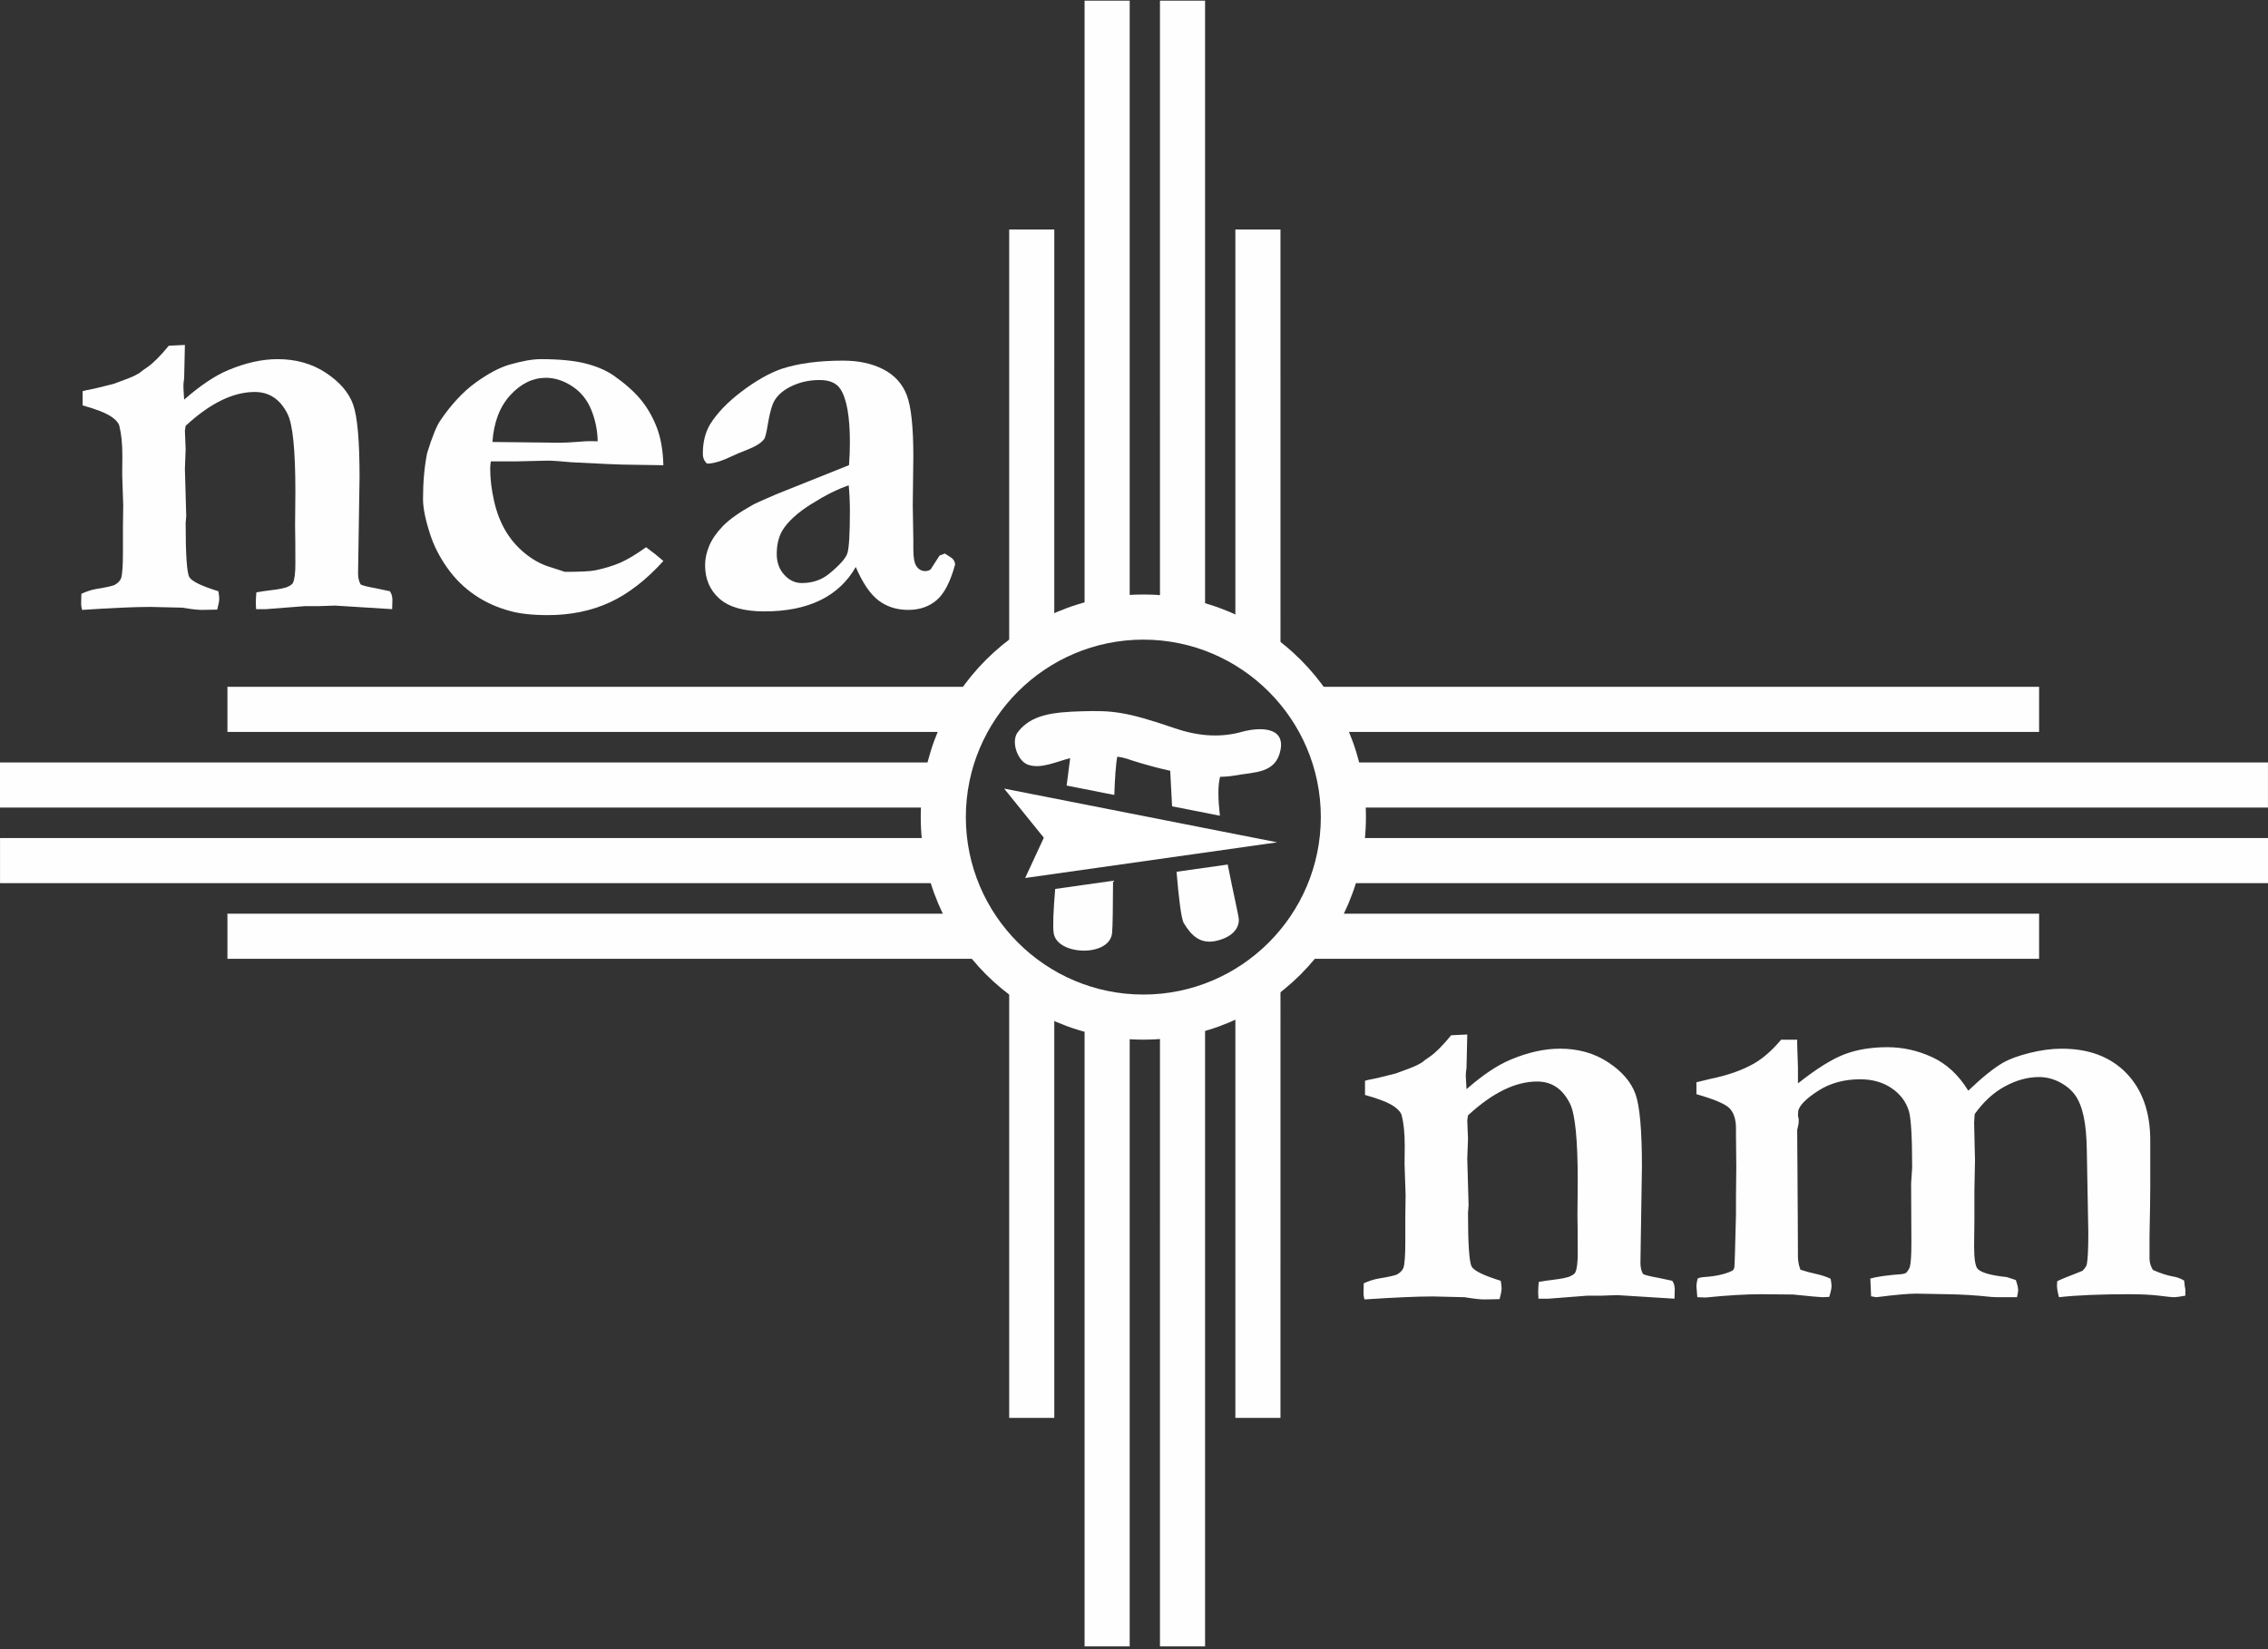
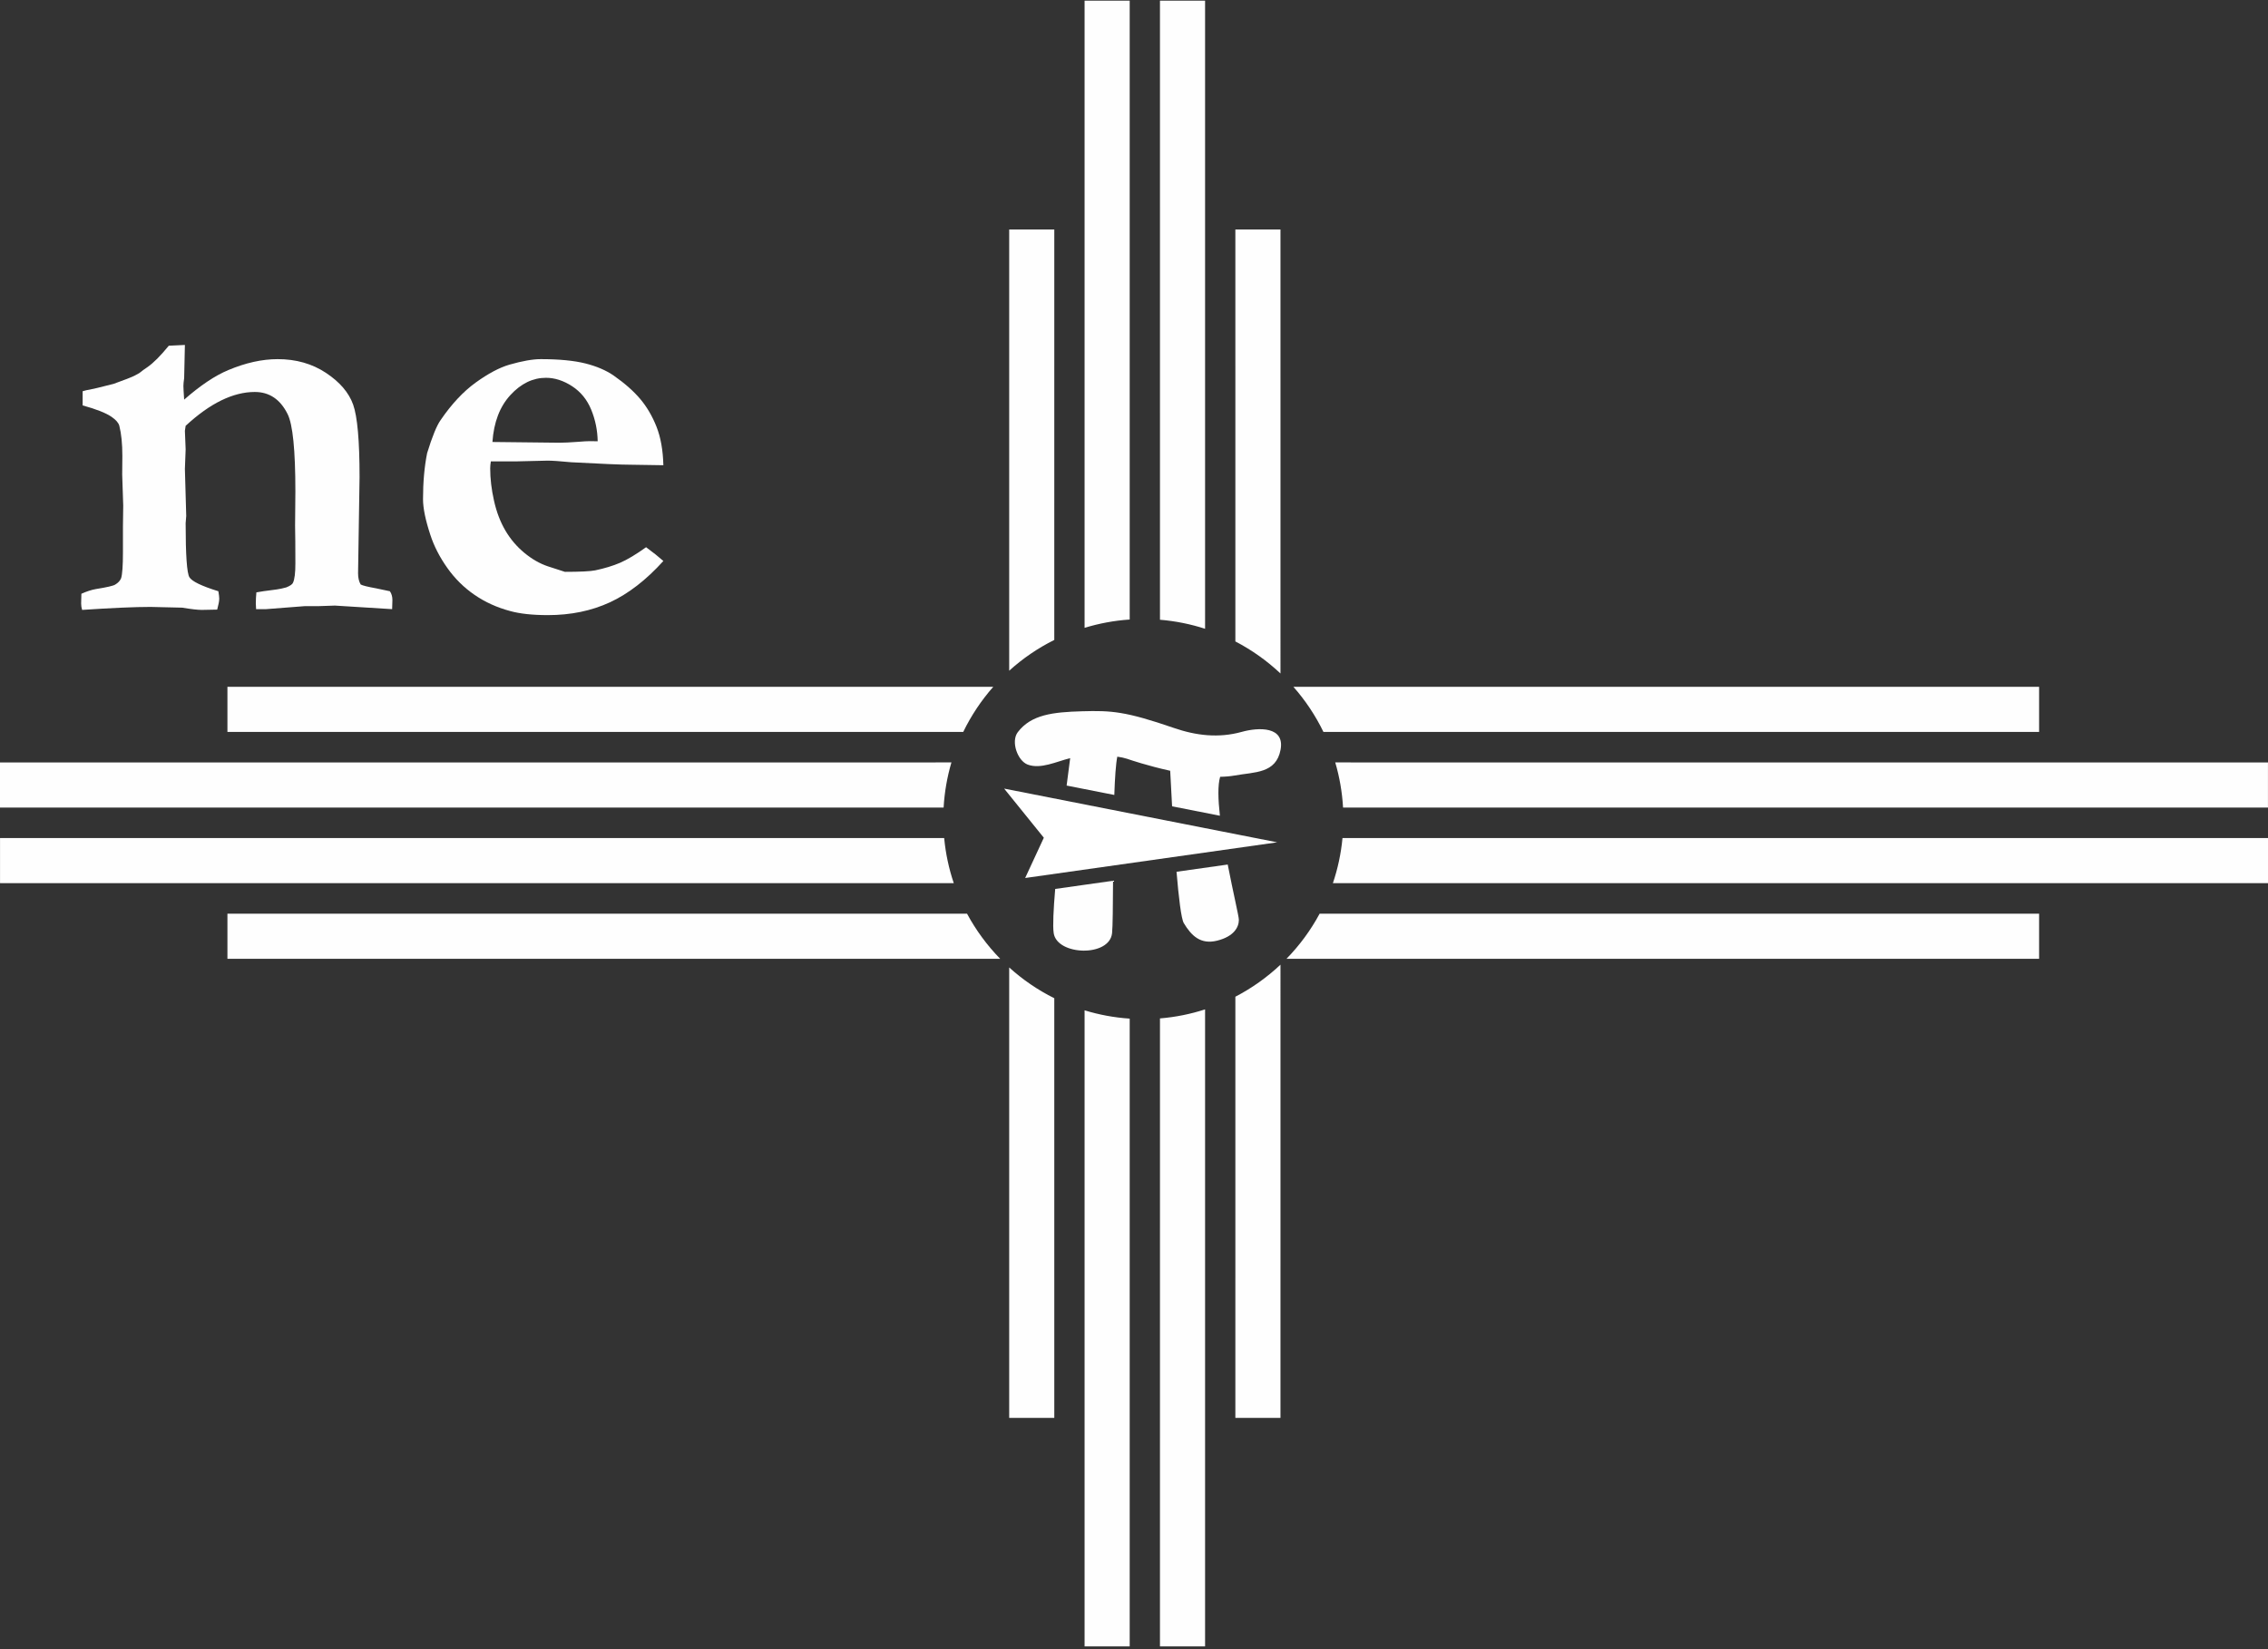
<svg xmlns="http://www.w3.org/2000/svg" width="198px" height="144px" viewBox="0 0 198 144" version="1.1">
  <rect x="0" y="0" width="198" height="144" fill="#333333" stroke="none" />
  <title>Group 2</title>
  <g id="Page-1" stroke="none" stroke-width="1" fill="none" fill-rule="evenodd">
    <g id="NEA-NM_home" transform="translate(-20, -19)">
      <g id="Group-2" transform="translate(20, 19.058)">
        <path d="M97.171,76.847 C97.159,79.043 97.146,80.844 97.086,81.419 C96.868,83.531 92.28,83.384 91.989,81.419 C91.897,80.807 91.968,79.353 92.12,77.562 Z M107.182,75.43 C107.654,77.863 108.155,79.957 108.155,80.255 C108.155,80.909 107.718,81.711 106.262,82.076 C104.805,82.44 104.005,81.638 103.347,80.545 C103.122,80.165 102.902,78.315 102.713,76.062 Z M94.464,62.048 C97.028,61.975 98.251,62.048 102.477,63.503 C104.438,64.18 106.397,64.403 108.391,63.851 C109.904,63.43 112.173,63.366 111.797,65.398 C111.406,67.502 109.515,67.343 107.793,67.656 C107.395,67.727 106.968,67.763 106.52,67.77 C106.306,68.49 106.339,69.734 106.499,71.169 L102.325,70.347 C102.254,69.095 102.198,67.996 102.16,67.243 C100.181,66.81 98.615,66.271 98.615,66.271 L98.615,66.271 L98.397,66.198 C98.134,66.112 97.845,66.052 97.542,66.012 C97.414,66.64 97.333,67.86 97.281,69.355 L93.118,68.535 C93.247,67.523 93.356,66.686 93.428,66.142 C92.217,66.441 90.864,67.122 89.73,66.708 C88.834,66.382 88.232,64.686 88.856,63.87 C90.023,62.339 91.916,62.121 94.464,62.048 Z" id="Combined-Shape" fill="#FEFEFE" />
        <polygon id="Path" fill="#FFFFFF" points="87.663 68.8 91.128 73.09 89.498 76.606 111.501 73.491" />
-         <path d="M99.815,51.854 C110.53,51.854 119.248,60.572 119.248,71.288 C119.248,82.004 110.53,90.721 99.815,90.721 C89.099,90.721 80.382,82.004 80.382,71.288 C80.382,60.572 89.099,51.854 99.815,51.854 Z M99.815,55.793 C91.271,55.793 84.32,62.744 84.32,71.288 C84.32,79.832 91.271,86.783 99.815,86.783 C108.359,86.783 115.31,79.832 115.31,71.288 C115.31,62.744 108.359,55.793 99.815,55.793 Z" id="Combined-Shape" fill="#FEFEFE" />
        <path d="M7.105,51.788 C7.56,51.583 7.981,51.446 8.367,51.377 C9.33,51.223 9.891,51.093 10.05,50.99 C10.313,50.836 10.488,50.648 10.575,50.424 C10.68,50.081 10.733,49.326 10.733,48.16 L10.733,45.919 L10.758,44.092 L10.668,41.389 L10.682,39.769 C10.682,38.687 10.592,37.803 10.416,37.117 C10.345,36.861 10.122,36.603 9.748,36.345 C9.25,36.002 8.405,35.667 7.214,35.341 L7.214,34.103 C7.438,34.034 7.642,33.988 7.823,33.963 C8.004,33.937 8.701,33.77 9.912,33.461 C10.863,33.121 11.476,32.881 11.753,32.743 C11.84,32.693 11.978,32.617 12.169,32.513 C12.376,32.342 12.61,32.171 12.869,32 C13.388,31.642 14.01,31.018 14.737,30.128 L16.142,30.062 L16.077,32.963 C16.033,33.254 16.012,33.485 16.012,33.656 C16.012,33.792 16.033,34.187 16.077,34.836 C17.489,33.598 18.773,32.738 19.931,32.256 C21.445,31.62 22.882,31.301 24.243,31.301 C25.844,31.301 27.248,31.7 28.455,32.498 C29.663,33.297 30.454,34.22 30.829,35.267 C31.203,36.314 31.39,38.427 31.39,41.602 L31.26,49.999 C31.26,50.393 31.336,50.72 31.488,50.977 C31.651,51.069 32.101,51.181 32.836,51.313 L34.037,51.567 C34.184,51.776 34.258,52.033 34.258,52.337 C34.258,52.531 34.249,52.795 34.234,53.131 L29.24,52.82 L27.761,52.87 L26.589,52.87 L23.225,53.131 L22.358,53.131 C22.341,52.917 22.333,52.751 22.333,52.634 C22.333,52.337 22.349,52.014 22.383,51.666 C22.62,51.615 23.212,51.529 24.161,51.41 C24.415,51.375 24.694,51.315 25,51.229 C25.337,51.093 25.532,50.955 25.582,50.818 C25.718,50.527 25.787,49.97 25.787,49.149 C25.787,47.709 25.777,46.605 25.761,45.834 L25.787,42.852 C25.787,39.239 25.559,36.987 25.107,36.096 C24.47,34.811 23.515,34.168 22.241,34.168 C21.302,34.168 20.33,34.412 19.323,34.901 C18.318,35.39 17.279,36.131 16.207,37.124 L16.142,37.56 L16.207,39.175 L16.142,40.892 L16.258,44.992 L16.207,45.632 C16.207,48.418 16.317,49.989 16.538,50.348 C16.759,50.706 17.601,51.114 19.064,51.567 C19.114,51.861 19.14,52.077 19.14,52.214 C19.14,52.422 19.079,52.74 18.961,53.171 C18.427,53.188 17.979,53.197 17.616,53.197 C17.254,53.197 16.686,53.131 15.91,53.001 L13.143,52.936 C11.765,52.936 9.772,53.024 7.171,53.197 C7.113,53.019 7.084,52.834 7.084,52.638 C7.084,52.497 7.091,52.214 7.105,51.788" id="Fill-21" fill="#FEFEFE" />
        <path d="M52.179,38.472 C52.162,37.51 51.973,36.591 51.614,35.714 C51.255,34.838 50.698,34.155 49.946,33.665 C49.192,33.176 48.432,32.93 47.662,32.93 C46.516,32.93 45.48,33.434 44.556,34.44 C43.631,35.447 43.11,36.811 42.99,38.534 L48.842,38.599 C49.219,38.599 49.75,38.574 50.433,38.523 C50.93,38.482 51.28,38.462 51.485,38.462 C51.639,38.462 51.87,38.466 52.179,38.472 M37.288,39.509 C37.733,38.062 38.126,37.098 38.468,36.62 C39.423,35.223 40.444,34.131 41.528,33.347 C42.613,32.563 43.591,32.043 44.463,31.786 C45.589,31.463 46.504,31.301 47.204,31.301 C48.808,31.301 50.107,31.427 51.098,31.675 C52.088,31.923 52.917,32.279 53.584,32.742 C54.54,33.411 55.309,34.089 55.889,34.775 C56.469,35.461 56.944,36.268 57.311,37.195 C57.678,38.121 57.879,39.244 57.913,40.564 L55.065,40.52 C54.277,40.52 52.549,40.449 49.881,40.305 C48.889,40.211 48.204,40.163 47.829,40.163 C47.708,40.163 46.785,40.186 45.057,40.229 L42.851,40.229 C42.813,40.466 42.795,40.669 42.795,40.837 C42.795,41.734 42.906,42.678 43.129,43.668 C43.351,44.658 43.685,45.529 44.13,46.282 C44.575,47.035 45.127,47.682 45.787,48.223 C46.445,48.765 47.125,49.154 47.828,49.391 L49.317,49.873 C50.634,49.873 51.516,49.831 51.961,49.744 C52.782,49.571 53.505,49.351 54.131,49.083 C54.756,48.815 55.514,48.362 56.404,47.723 C57.007,48.166 57.51,48.567 57.913,48.925 C56.411,50.587 54.855,51.79 53.243,52.536 C51.631,53.28 49.827,53.652 47.831,53.652 C46.483,53.652 45.383,53.532 44.53,53.294 C43.386,52.988 42.354,52.519 41.434,51.887 C40.512,51.257 39.719,50.474 39.054,49.536 C38.388,48.599 37.893,47.635 37.57,46.645 C37.143,45.35 36.93,44.31 36.93,43.526 C36.93,42.043 37.049,40.704 37.288,39.509" id="Fill-23" fill="#FEFEFE" />
-         <path d="M74.095,42.32 C73.132,42.644 72.046,43.187 70.838,43.947 C69.631,44.707 68.79,45.471 68.317,46.239 C67.98,46.803 67.811,47.495 67.811,48.315 C67.811,49.05 68.03,49.655 68.469,50.133 C68.908,50.612 69.415,50.851 69.99,50.851 C70.935,50.851 71.737,50.578 72.397,50.031 C73.292,49.297 73.815,48.712 73.969,48.276 C74.12,47.841 74.197,46.607 74.197,44.575 C74.197,43.823 74.163,43.072 74.095,42.32 L74.095,42.32 Z M82.486,48.273 L83.076,48.657 C83.23,48.777 83.325,48.921 83.359,49.091 L83.385,49.22 C82.975,50.732 82.438,51.773 81.772,52.343 C81.107,52.913 80.28,53.196 79.291,53.196 C78.284,53.196 77.418,52.92 76.693,52.369 C75.968,51.817 75.307,50.843 74.71,49.449 C73.976,50.734 72.943,51.702 71.613,52.351 C70.281,53.001 68.653,53.327 66.725,53.327 C64.95,53.327 63.644,52.957 62.808,52.216 C61.972,51.474 61.555,50.5 61.555,49.291 C61.555,48.729 61.678,48.158 61.925,47.579 C62.173,47.001 62.574,46.426 63.129,45.855 C63.683,45.286 64.575,44.659 65.802,43.977 C65.99,43.876 66.639,43.586 67.748,43.109 L74.12,40.555 C74.171,39.907 74.197,39.252 74.197,38.588 C74.197,36.291 73.915,34.726 73.353,33.891 C73.011,33.381 72.413,33.125 71.562,33.125 C70.708,33.125 69.923,33.288 69.207,33.612 C68.49,33.937 67.97,34.355 67.646,34.867 C67.408,35.243 67.203,35.952 67.032,36.993 C66.913,37.744 66.802,38.179 66.699,38.298 C66.443,38.623 65.979,38.917 65.305,39.182 C64.631,39.447 64.174,39.639 63.937,39.758 C63.015,40.202 62.281,40.424 61.736,40.424 C61.484,40.219 61.359,39.926 61.359,39.548 C61.359,38.568 61.563,37.728 61.973,37.023 C62.587,36.027 63.513,35.061 64.75,34.124 C65.987,33.188 67.144,32.531 68.219,32.153 C69.685,31.672 71.477,31.431 73.593,31.431 C74.957,31.431 76.13,31.683 77.112,32.189 C78.093,32.694 78.775,33.442 79.159,34.434 C79.543,35.427 79.736,37.215 79.736,39.798 L79.685,44.033 L79.736,47.139 L79.736,47.935 C79.736,48.653 79.832,49.145 80.026,49.411 C80.219,49.675 80.468,49.808 80.771,49.808 C80.956,49.808 81.116,49.757 81.252,49.654 L82.022,48.453 L82.486,48.273 Z" id="Fill-25" fill="#FEFEFE" />
-         <path d="M119.058,111.997 C119.513,111.791 119.933,111.655 120.319,111.586 C121.283,111.431 121.843,111.303 122.002,111.199 C122.265,111.045 122.44,110.857 122.528,110.633 C122.633,110.291 122.685,109.535 122.685,108.368 L122.685,106.129 L122.711,104.301 L122.621,101.598 L122.635,99.977 C122.635,98.896 122.546,98.012 122.368,97.325 C122.297,97.069 122.074,96.811 121.701,96.554 C121.203,96.211 120.359,95.876 119.167,95.55 L119.167,94.312 C119.391,94.244 119.594,94.197 119.776,94.171 C119.957,94.146 120.653,93.979 121.864,93.67 C122.815,93.329 123.429,93.09 123.706,92.952 C123.793,92.901 123.931,92.825 124.122,92.722 C124.329,92.552 124.563,92.38 124.822,92.21 C125.34,91.851 125.963,91.226 126.689,90.336 L128.095,90.271 L128.029,93.171 C127.986,93.463 127.964,93.694 127.964,93.865 C127.964,94.001 127.986,94.395 128.029,95.045 C129.441,93.807 130.726,92.947 131.883,92.465 C133.398,91.828 134.835,91.509 136.196,91.509 C137.796,91.509 139.2,91.908 140.407,92.707 C141.615,93.505 142.407,94.429 142.781,95.476 C143.156,96.524 143.343,98.635 143.343,101.811 L143.213,110.207 C143.213,110.602 143.288,110.929 143.441,111.186 C143.604,111.278 144.054,111.39 144.789,111.521 L145.99,111.776 C146.137,111.985 146.211,112.241 146.211,112.546 C146.211,112.739 146.202,113.004 146.186,113.34 L141.192,113.028 L139.714,113.079 L138.541,113.079 L135.178,113.34 L134.311,113.34 C134.294,113.125 134.285,112.959 134.285,112.843 C134.285,112.546 134.302,112.224 134.336,111.875 C134.572,111.824 135.165,111.739 136.114,111.618 C136.368,111.584 136.647,111.523 136.952,111.438 C137.29,111.301 137.484,111.164 137.535,111.026 C137.67,110.736 137.739,110.179 137.739,109.357 C137.739,107.918 137.729,106.813 137.714,106.043 L137.739,103.062 C137.739,99.448 137.512,97.195 137.06,96.305 C136.423,95.019 135.468,94.377 134.194,94.377 C133.255,94.377 132.282,94.621 131.276,95.11 C130.271,95.599 129.232,96.339 128.159,97.333 L128.095,97.768 L128.159,99.384 L128.095,101.1 L128.211,105.201 L128.159,105.841 C128.159,108.627 128.27,110.198 128.491,110.556 C128.711,110.915 129.553,111.322 131.016,111.776 C131.067,112.069 131.092,112.285 131.092,112.422 C131.092,112.63 131.032,112.949 130.914,113.379 C130.379,113.397 129.931,113.405 129.569,113.405 C129.206,113.405 128.638,113.34 127.862,113.21 L125.096,113.144 C123.717,113.144 121.725,113.232 119.123,113.405 C119.065,113.228 119.037,113.043 119.037,112.848 C119.037,112.706 119.044,112.422 119.058,111.997" id="Fill-27" fill="#FEFEFE" />
-         <path d="M148.204,111.58 C148.341,111.511 148.53,111.468 148.771,111.451 C149.785,111.383 150.593,111.204 151.195,110.914 C151.314,110.864 151.387,110.754 151.413,110.584 C151.439,110.414 151.485,108.866 151.554,105.942 L151.554,104.462 L151.581,101.835 L151.554,99.107 L151.554,98.494 C151.554,97.696 151.369,97.105 151.001,96.722 C150.631,96.339 149.665,95.927 148.101,95.484 L148.101,94.443 C148.425,94.358 148.811,94.264 149.255,94.162 C150.83,93.841 152.13,93.382 153.156,92.789 C153.943,92.331 154.722,91.644 155.492,90.727 L156.898,90.727 L156.898,91.132 L156.964,93.151 L156.964,94.085 L156.964,94.539 C158.59,93.255 159.946,92.408 161.033,91.997 C162.121,91.585 163.366,91.38 164.77,91.38 C166.122,91.38 167.427,91.67 168.686,92.253 C169.944,92.834 170.994,93.809 171.832,95.177 C173.048,94.014 174.065,93.196 174.887,92.723 C175.451,92.403 176.226,92.121 177.209,91.876 C178.193,91.632 179.121,91.51 179.996,91.51 C182.374,91.51 184.256,92.224 185.642,93.651 C187.028,95.096 187.721,97.05 187.721,99.514 L187.721,103.567 C187.721,104.4 187.699,105.837 187.656,107.875 L187.656,109.839 C187.656,110.179 187.756,110.509 187.954,110.832 C188.629,111.126 189.209,111.314 189.694,111.399 C190.04,111.452 190.368,111.571 190.681,111.761 C190.708,112.071 190.742,112.33 190.785,112.536 L190.785,113.075 C190.305,113.165 189.965,113.21 189.761,113.21 C189.624,113.21 189.21,113.167 188.52,113.08 C187.828,112.993 186.954,112.949 185.897,112.949 C183.321,112.949 181.274,113.037 179.755,113.21 C179.635,112.778 179.576,112.433 179.576,112.174 L179.601,111.812 C179.824,111.692 180.556,111.392 181.801,110.908 C182.022,110.688 182.151,110.492 182.185,110.321 C182.27,109.897 182.313,108.987 182.313,107.591 L182.183,100.392 C182.166,99.185 182.072,98.185 181.9,97.394 C181.726,96.603 181.472,95.981 181.137,95.531 C180.801,95.079 180.349,94.709 179.781,94.42 C179.213,94.13 178.619,93.986 177.999,93.986 C177.035,93.986 176.053,94.254 175.054,94.789 C174.055,95.324 173.168,96.135 172.393,97.221 L172.342,97.963 L172.42,101.239 L172.368,103.926 L172.368,106.485 L172.342,108.764 C172.342,109.89 172.454,110.555 172.675,110.759 C173.018,111.084 173.854,111.314 175.187,111.451 L175.983,111.709 C176.119,112.092 176.188,112.393 176.188,112.609 C176.188,112.727 176.153,112.927 176.084,113.21 L175.341,113.21 L174.316,113.21 L173.778,113.181 C172.564,113.046 171.309,112.969 170.011,112.949 L167.269,112.898 C166.602,112.898 165.448,113.002 163.809,113.21 L163.349,113.131 L163.284,111.58 C163.801,111.424 164.73,111.293 166.074,111.189 C166.159,111.174 166.271,111.139 166.409,111.088 C166.596,110.867 166.707,110.679 166.741,110.526 C166.826,110.186 166.868,109.497 166.868,108.458 L166.843,103.273 L166.934,101.894 C166.934,99.239 166.839,97.595 166.65,96.965 C166.409,96.149 165.907,95.48 165.143,94.961 C164.379,94.441 163.465,94.182 162.4,94.182 C161.008,94.182 159.797,94.509 158.767,95.165 C157.736,95.82 157.144,96.403 156.989,96.915 C156.971,97.119 156.964,97.272 156.964,97.373 L157.028,97.629 L157.028,97.885 C157.028,98.038 156.985,98.276 156.898,98.6 L156.947,105.93 L156.964,109.76 C156.964,109.897 156.993,110.118 157.054,110.424 L157.182,110.807 C157.654,110.962 158.061,111.074 158.399,111.142 C159.024,111.279 159.498,111.434 159.82,111.605 C159.87,111.898 159.896,112.106 159.896,112.226 C159.896,112.452 159.827,112.77 159.694,113.184 C159.421,113.202 159.224,113.21 159.104,113.21 C158.917,113.21 158.064,113.132 156.546,112.976 L153.757,112.949 C152.425,112.949 150.814,113.045 148.92,113.235 L148.178,113.21 C148.152,112.934 148.126,112.615 148.101,112.253 C148.101,112.098 148.135,111.873 148.204,111.58" id="Fill-29" fill="#FEFEFE" />
        <path d="M105.205,88.078 L105.205,143.701 L101.267,143.701 L101.268,88.866 C102.631,88.754 103.949,88.485 105.205,88.078 Z M94.686,88.16 C95.944,88.546 97.263,88.794 98.624,88.885 L98.624,143.701 L94.686,143.701 Z M111.788,84.175 L111.787,123.745 L107.849,123.745 L107.85,86.972 C109.292,86.223 110.616,85.279 111.788,84.175 Z M88.104,84.417 C89.281,85.482 90.605,86.389 92.041,87.104 L92.042,123.745 L88.104,123.745 Z M115.205,79.723 L178.017,79.723 L178.017,83.661 L112.311,83.661 C113.45,82.495 114.427,81.17 115.205,79.723 Z M84.424,79.723 C85.203,81.17 86.18,82.495 87.318,83.661 L19.855,83.661 L19.855,79.723 Z M117.202,73.119 L198,73.119 L198,77.057 L116.364,77.057 C116.788,75.802 117.073,74.483 117.202,73.119 Z M82.428,73.119 C82.557,74.483 82.842,75.802 83.266,77.057 L0.003,77.057 L0.003,73.119 Z M116.569,66.515 L197.997,66.516 L197.997,70.454 L117.251,70.454 C117.173,69.093 116.94,67.775 116.569,66.515 Z M83.061,66.515 C82.69,67.775 82.457,69.093 82.379,70.454 L0,70.454 L0,66.516 Z M112.915,59.912 L178.017,59.912 L178.017,63.85 L115.538,63.851 C114.843,62.418 113.958,61.094 112.915,59.912 Z M86.714,59.912 C85.672,61.094 84.787,62.418 84.092,63.851 L19.855,63.85 L19.855,59.912 Z M111.787,19.982 L111.788,58.748 C110.616,57.644 109.292,56.7 107.85,55.951 L107.849,19.982 L111.787,19.982 Z M92.042,19.982 L92.041,55.819 C90.605,56.534 89.281,57.441 88.104,58.506 L88.104,19.982 L92.042,19.982 Z M105.205,0 L105.205,54.845 C103.949,54.438 102.631,54.169 101.268,54.057 L101.267,0 L105.205,0 Z M98.624,0 L98.624,54.037 C97.263,54.129 95.944,54.377 94.686,54.763 L94.686,0 L98.624,0 Z" id="Combined-Shape" fill="#FEFEFE" />
      </g>
    </g>
  </g>
</svg>